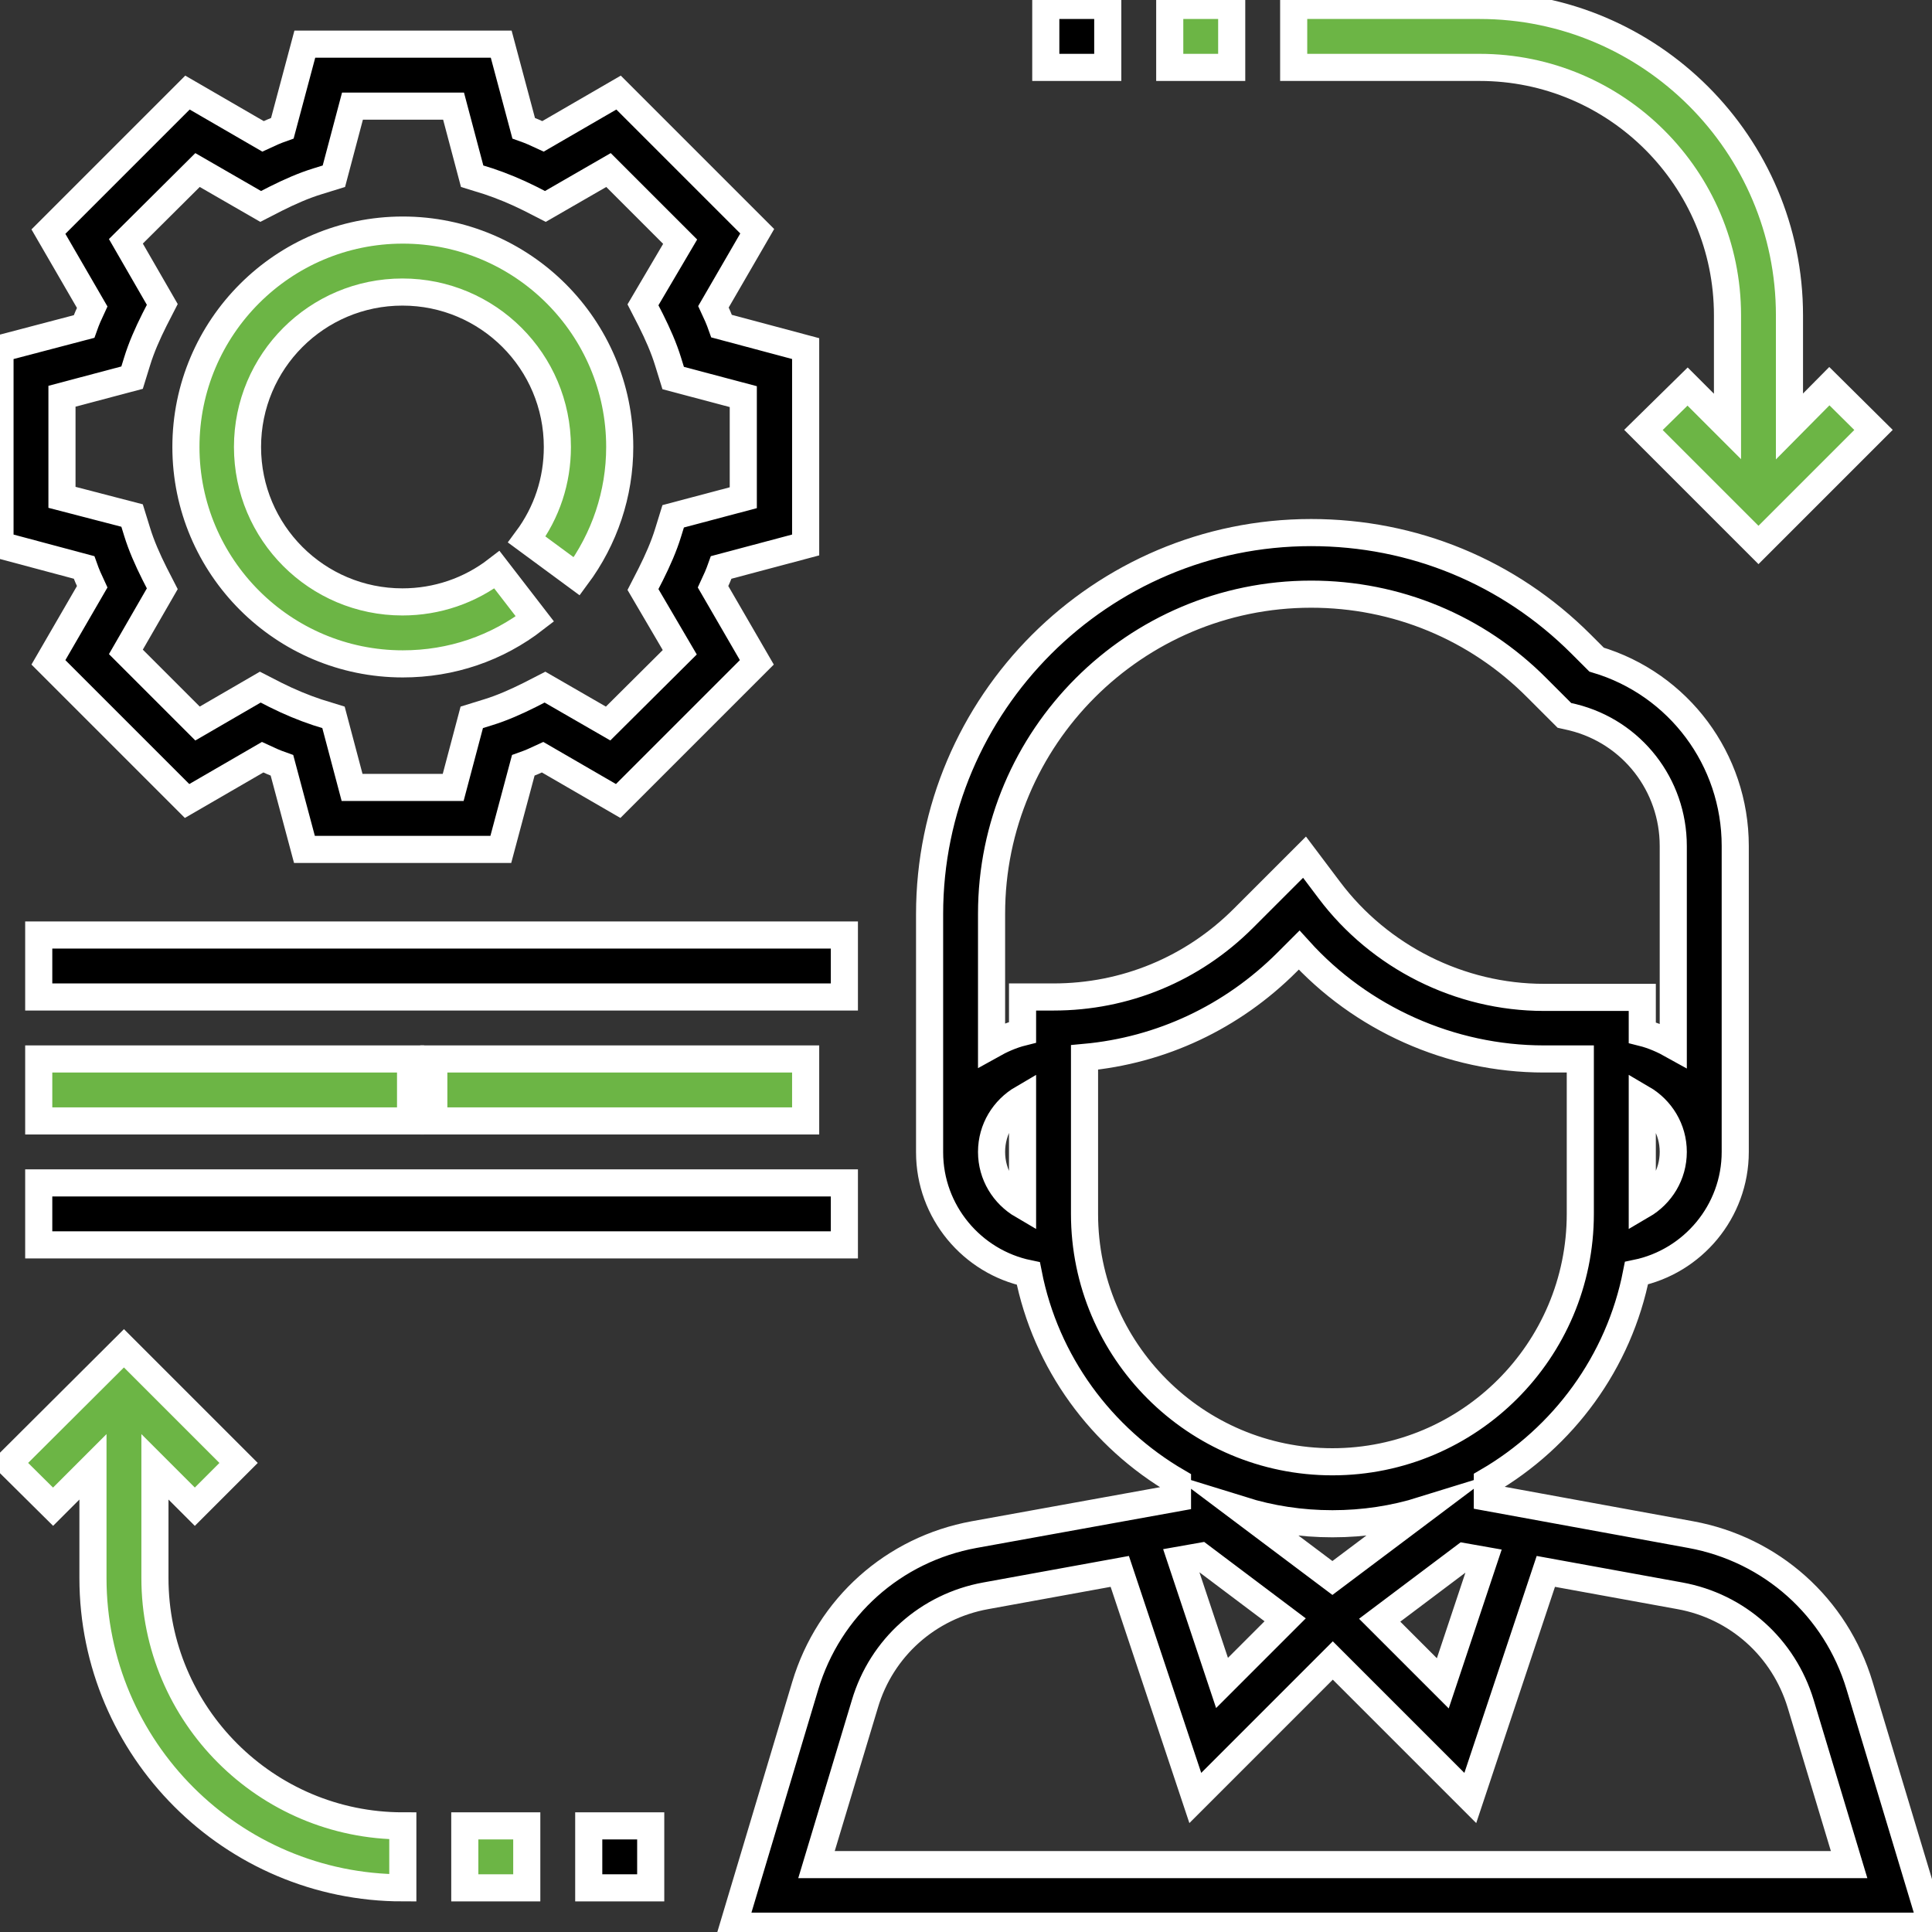
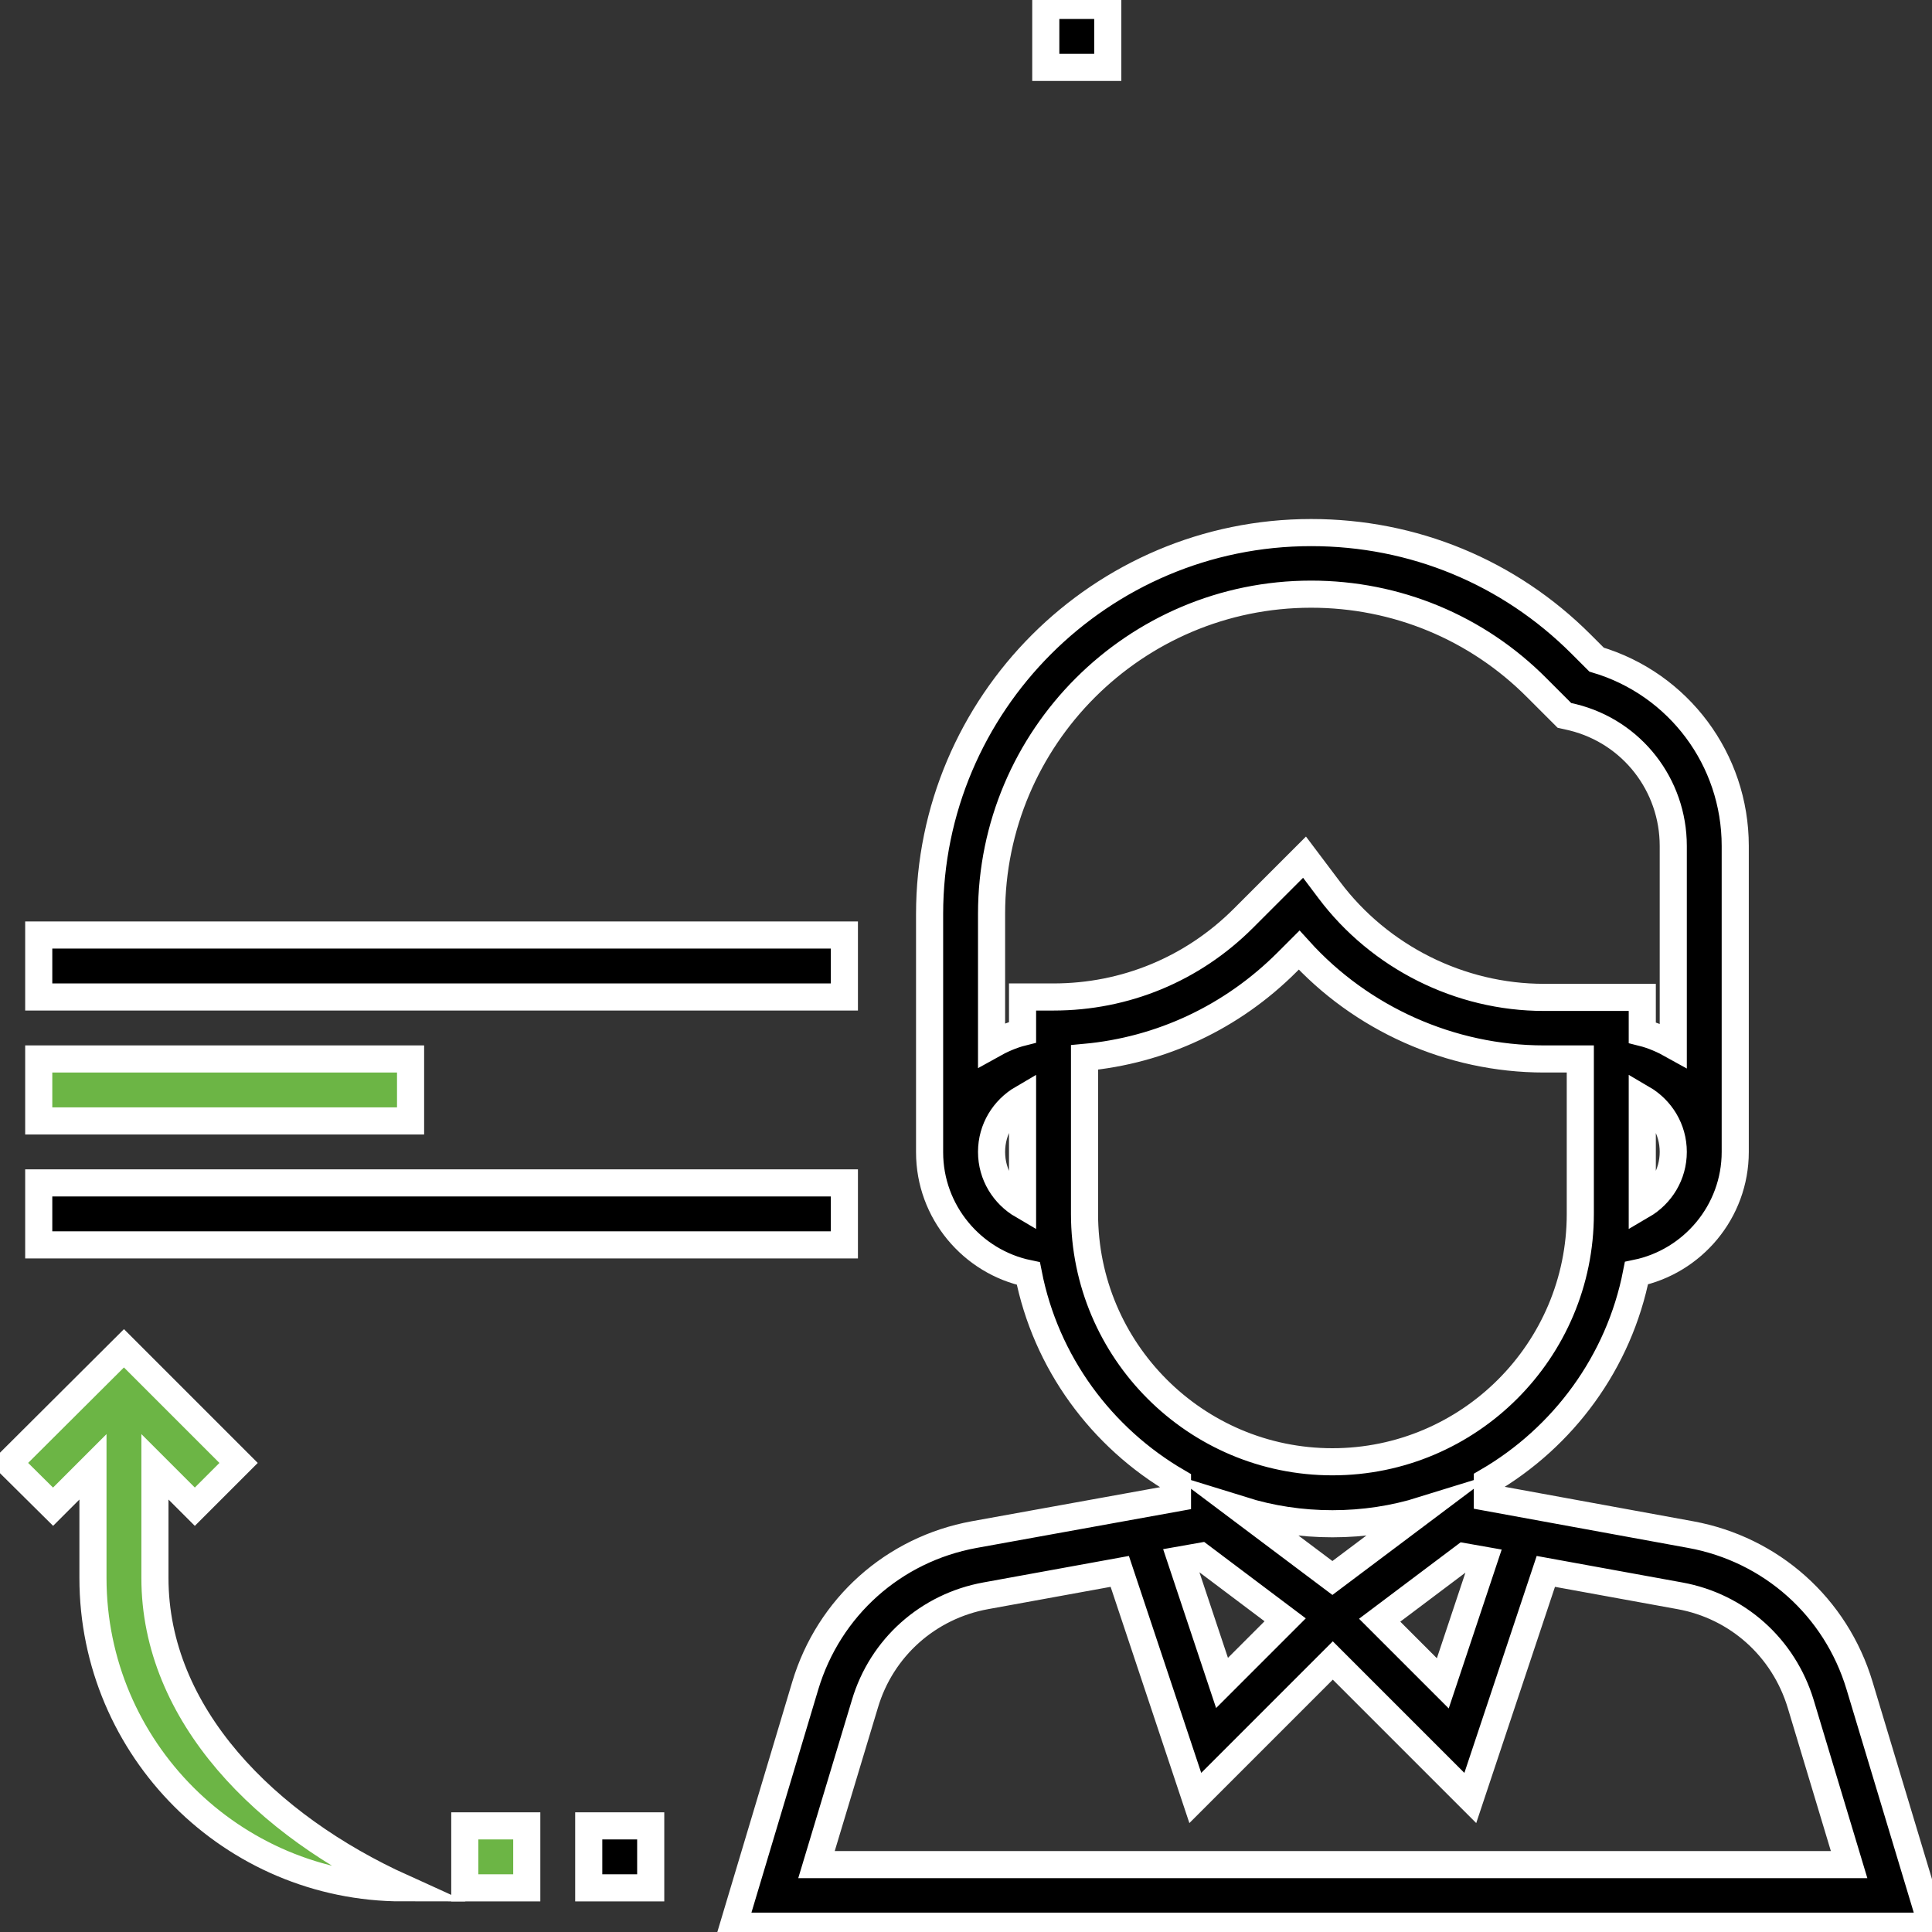
<svg xmlns="http://www.w3.org/2000/svg" version="1.1" id="Capa_1" x="0px" y="0px" viewBox="0 0 498.8 498.8" style="enable-background:new 0 0 498.8 498.8;" xml:space="preserve">
  <rect x="0" y="0" width="498.8" height="498.8" fill="#333333" stroke="none" />
  <style type="text/css">
	.st0{stroke:#FFFFFF;stroke-width:7;stroke-miterlimit:10;}
	.st1{fill:#6CB545;stroke:#FFFFFF;stroke-width:7;stroke-miterlimit:10;}
</style>
  <g>
    <g>
      <path class="st0" d="M480.1,435.2c-6.1-20.3-22.8-35.2-43.6-39l-52.5-9.6v-4.1c19.6-11.4,34-30.8,38.5-53.8    c14.5-3,25.5-15.9,25.5-31.3v-79c0-22.3-14.6-41.8-35.8-48.1l-4-4c-18.6-18.6-43.3-28.8-69.7-28.8c-54.3,0-98.5,44.2-98.5,98.5    v61.5c0,15.4,11,28.3,25.5,31.3c4.5,23,18.9,42.4,38.5,53.8v4.1l-52.5,9.5c-20.8,3.8-37.5,18.7-43.6,39l-18.6,62.1h309.5    L480.1,435.2z M424,311.2v-27.6c4.8,2.8,8,7.9,8,13.8S428.8,308.4,424,311.2z M264,311.2c-4.8-2.8-8-7.9-8-13.8s3.2-11,8-13.8    V311.2z M264,257.4v9.1c-2.8,0.7-5.5,1.9-8,3.3v-33.9c0-45.5,37-82.5,82.5-82.5c22,0,42.8,8.6,58.3,24.2l7.1,7.1l2.2,0.5    c15.3,3.8,25.9,17.5,25.9,33.2v51.5c-2.5-1.4-5.2-2.6-8-3.3v-9.1h-25.4c-21.7,0-42.4-10.4-55.4-27.7l-6.4-8.5L321,237.1    c-13.1,13.1-30.5,20.3-49,20.3H264z M280,313.4V273c19.8-1.8,38.1-10.4,52.3-24.6l3.1-3.1c16,17.7,39.1,28.1,63.2,28.1h9.4v40    c0,35.3-28.7,64-64,64C308.7,377.4,280,348.7,280,313.4z M320.7,389.9c7.4,2.3,15.2,3.5,23.3,3.5s15.9-1.2,23.3-3.5L344,407.4    L320.7,389.9z M331.8,418.2l-16.3,16.3l-10.6-31.8l5.1-0.9L331.8,418.2z M378,401.9l5.1,0.9l-10.6,31.8l-16.3-16.3L378,401.9z     M210.8,481.4l12.5-41.5c4.3-14.5,16.3-25.2,31.2-27.9l34.6-6.3l19.5,58.5l35.5-35.5l35.5,35.5l19.5-58.5l34.6,6.3    c14.9,2.7,26.8,13.4,31.2,27.9l12.5,41.5L210.8,481.4L210.8,481.4z" />
    </g>
  </g>
  <g>
    <g>
-       <path class="st0" d="M208,140.7V90l-21.7-5.8c-0.6-1.7-1.3-3.3-2.1-5l11.3-19.5l-35.8-35.8l-19.5,11.3c-1.7-0.8-3.3-1.5-5-2.1    l-5.8-21.7H78.7l-5.8,21.7c-1.7,0.6-3.3,1.3-5,2.1L48.4,23.9L12.5,59.8l11.3,19.5c-0.8,1.7-1.5,3.3-2.1,5L0,90v50.7l21.7,5.8    c0.6,1.7,1.3,3.3,2.1,5L12.5,171l35.8,35.8l19.5-11.3c1.7,0.8,3.3,1.5,5,2.1l5.8,21.7h50.7l5.8-21.7c1.7-0.6,3.3-1.3,5-2.1    l19.5,11.3l35.8-35.8l-11.3-19.5c0.8-1.7,1.5-3.3,2.1-5L208,140.7z M175.5,168.4L157,186.8l-16.3-9.4l-3.9,2    c-3.6,1.8-7.2,3.4-10.8,4.5l-4.2,1.3l-4.8,18.1H90.9l-4.8-18.1l-4.2-1.3c-3.6-1.2-7.2-2.7-10.8-4.5l-3.9-2L51,186.8l-18.5-18.5    l9.4-16.3l-2-3.9c-1.8-3.6-3.4-7.2-4.5-10.8l-1.3-4.2L16,128.4v-26.1l18.1-4.8l1.3-4.2c1.1-3.6,2.7-7.2,4.5-10.8l2-3.9l-9.4-16.3    L51,43.9l16.3,9.4l3.9-2c3.6-1.8,7.2-3.4,10.8-4.5l4.2-1.3l4.8-18.1h26.1l4.8,18.1l4.2,1.3c3.6,1.2,7.2,2.7,10.8,4.5l3.9,2    l16.3-9.4l18.5,18.5L166,78.7l2,3.9c1.8,3.6,3.4,7.2,4.5,10.8l1.3,4.2l18.1,4.8v26.1l-18.1,4.8l-1.3,4.2    c-1.1,3.6-2.7,7.2-4.5,10.8l-2,3.9L175.5,168.4z" />
-     </g>
+       </g>
  </g>
  <g>
    <g>
-       <path class="st1" d="M148.9,148.8c7.2-9.7,11.1-21.3,11.1-33.4c0-30.9-25.1-56-56-56s-56,25.1-56,56s25.1,56,56,56    c12.5,0,24.3-4,34.1-11.6l-9.8-12.7c-7,5.4-15.5,8.3-24.4,8.3c-22.1,0-40-17.9-40-40s17.9-40,40-40s40,17.9,40,40    c0,8.7-2.7,16.9-7.9,23.9L148.9,148.8z" />
-     </g>
+       </g>
  </g>
  <g>
    <g>
-       <path class="st1" d="M472.3,99.7L462,110.1V81.4c0-44.1-35.9-80-80-80h-48v16h48c35.3,0,64,28.7,64,64v28.7l-10.3-10.3L424.3,111    l29.7,29.7l29.7-29.7L472.3,99.7z" />
-     </g>
+       </g>
  </g>
  <g>
    <g>
-       <path class="st1" d="M40,407.4v-28.7L50.3,389l11.3-11.3L32,348.1L2.3,377.7L13.7,389L24,378.7v28.7c0,44.1,35.9,80,80,80v-16    C68.7,471.4,40,442.7,40,407.4z" />
+       <path class="st1" d="M40,407.4v-28.7L50.3,389l11.3-11.3L32,348.1L2.3,377.7L13.7,389L24,378.7v28.7c0,44.1,35.9,80,80,80C68.7,471.4,40,442.7,40,407.4z" />
    </g>
  </g>
  <g>
    <g>
      <rect x="10" y="241.4" class="st0" width="208" height="16" />
    </g>
  </g>
  <g>
    <g>
      <rect x="10" y="305.4" class="st0" width="208" height="16" />
    </g>
  </g>
  <g>
    <g>
      <rect x="10" y="273.4" class="st1" width="96" height="16" />
    </g>
  </g>
  <g>
    <g>
-       <polygon class="st1" points="158,273.4 120,273.4 112,273.4 112,289.4 120,289.4 158,289.4 208,289.4 208,273.4   " />
-     </g>
+       </g>
  </g>
  <g>
    <g>
-       <rect x="302" y="1.4" class="st1" width="16" height="16" />
-     </g>
+       </g>
  </g>
  <g>
    <g>
      <rect x="270" y="1.4" class="st0" width="16" height="16" />
    </g>
  </g>
  <g>
    <g>
      <rect x="120" y="471.4" class="st1" width="16" height="16" />
    </g>
  </g>
  <g>
    <g>
      <rect x="152" y="471.4" class="st0" width="16" height="16" />
    </g>
  </g>
</svg>